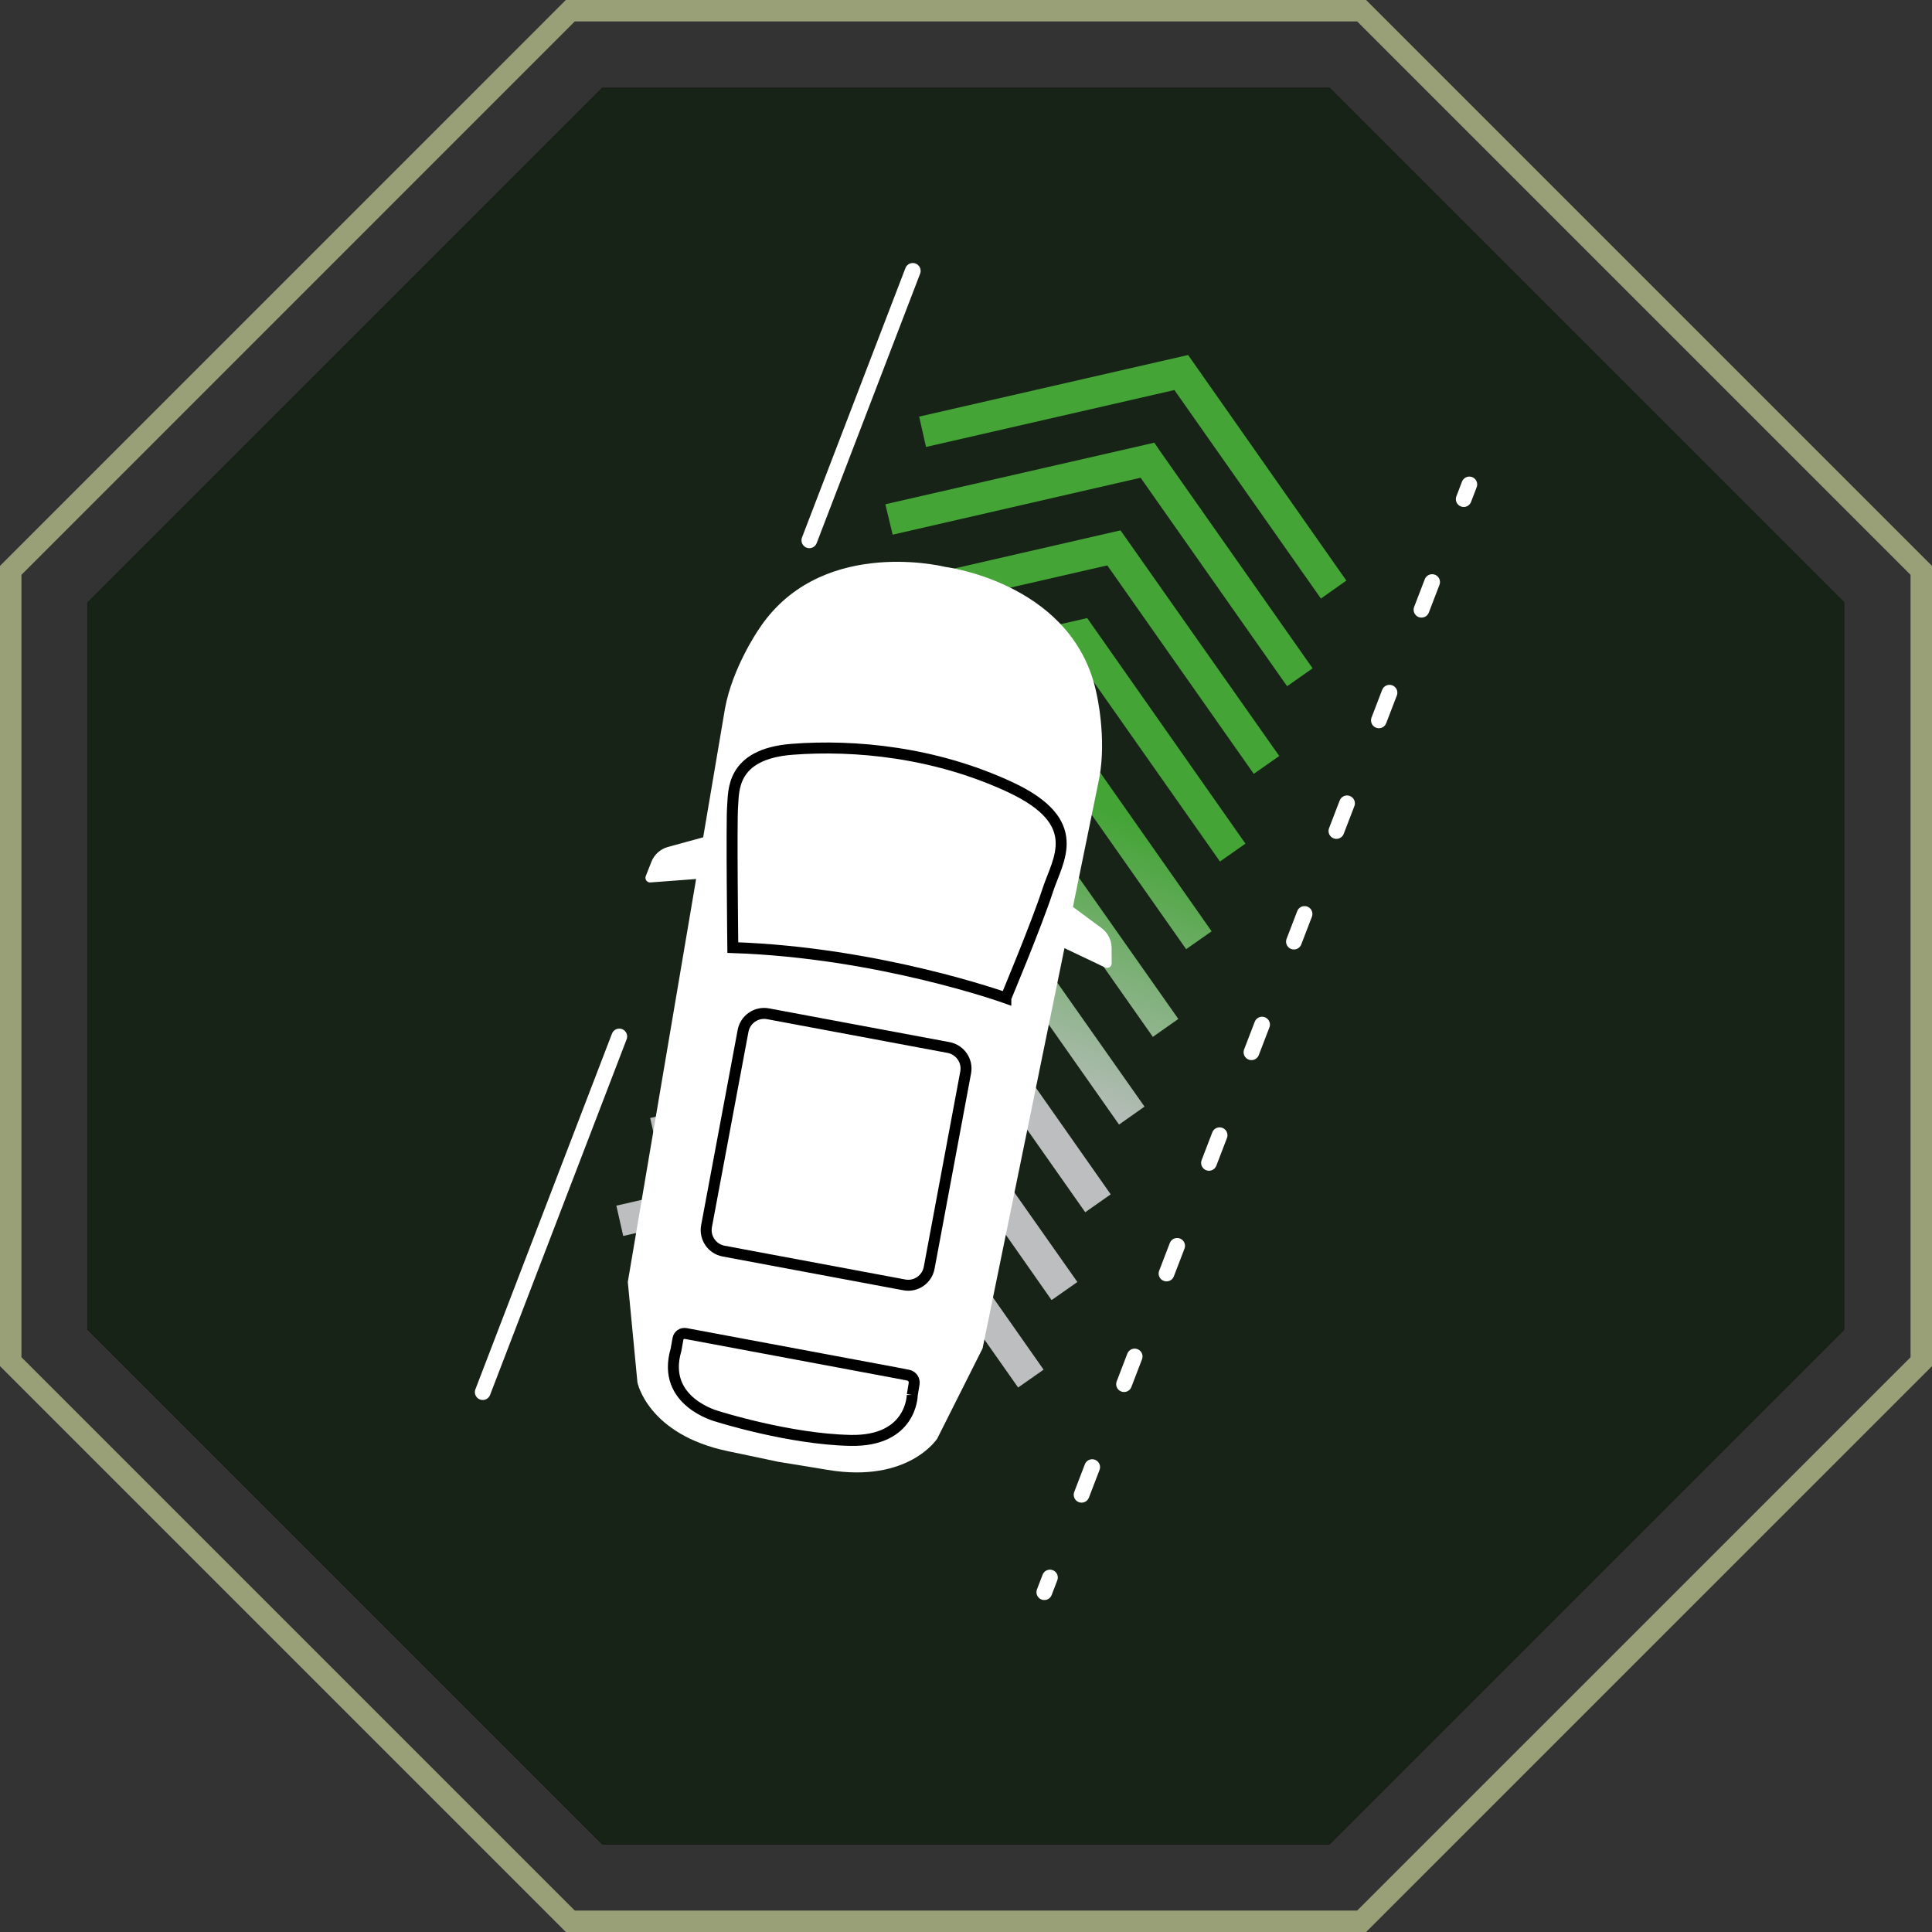
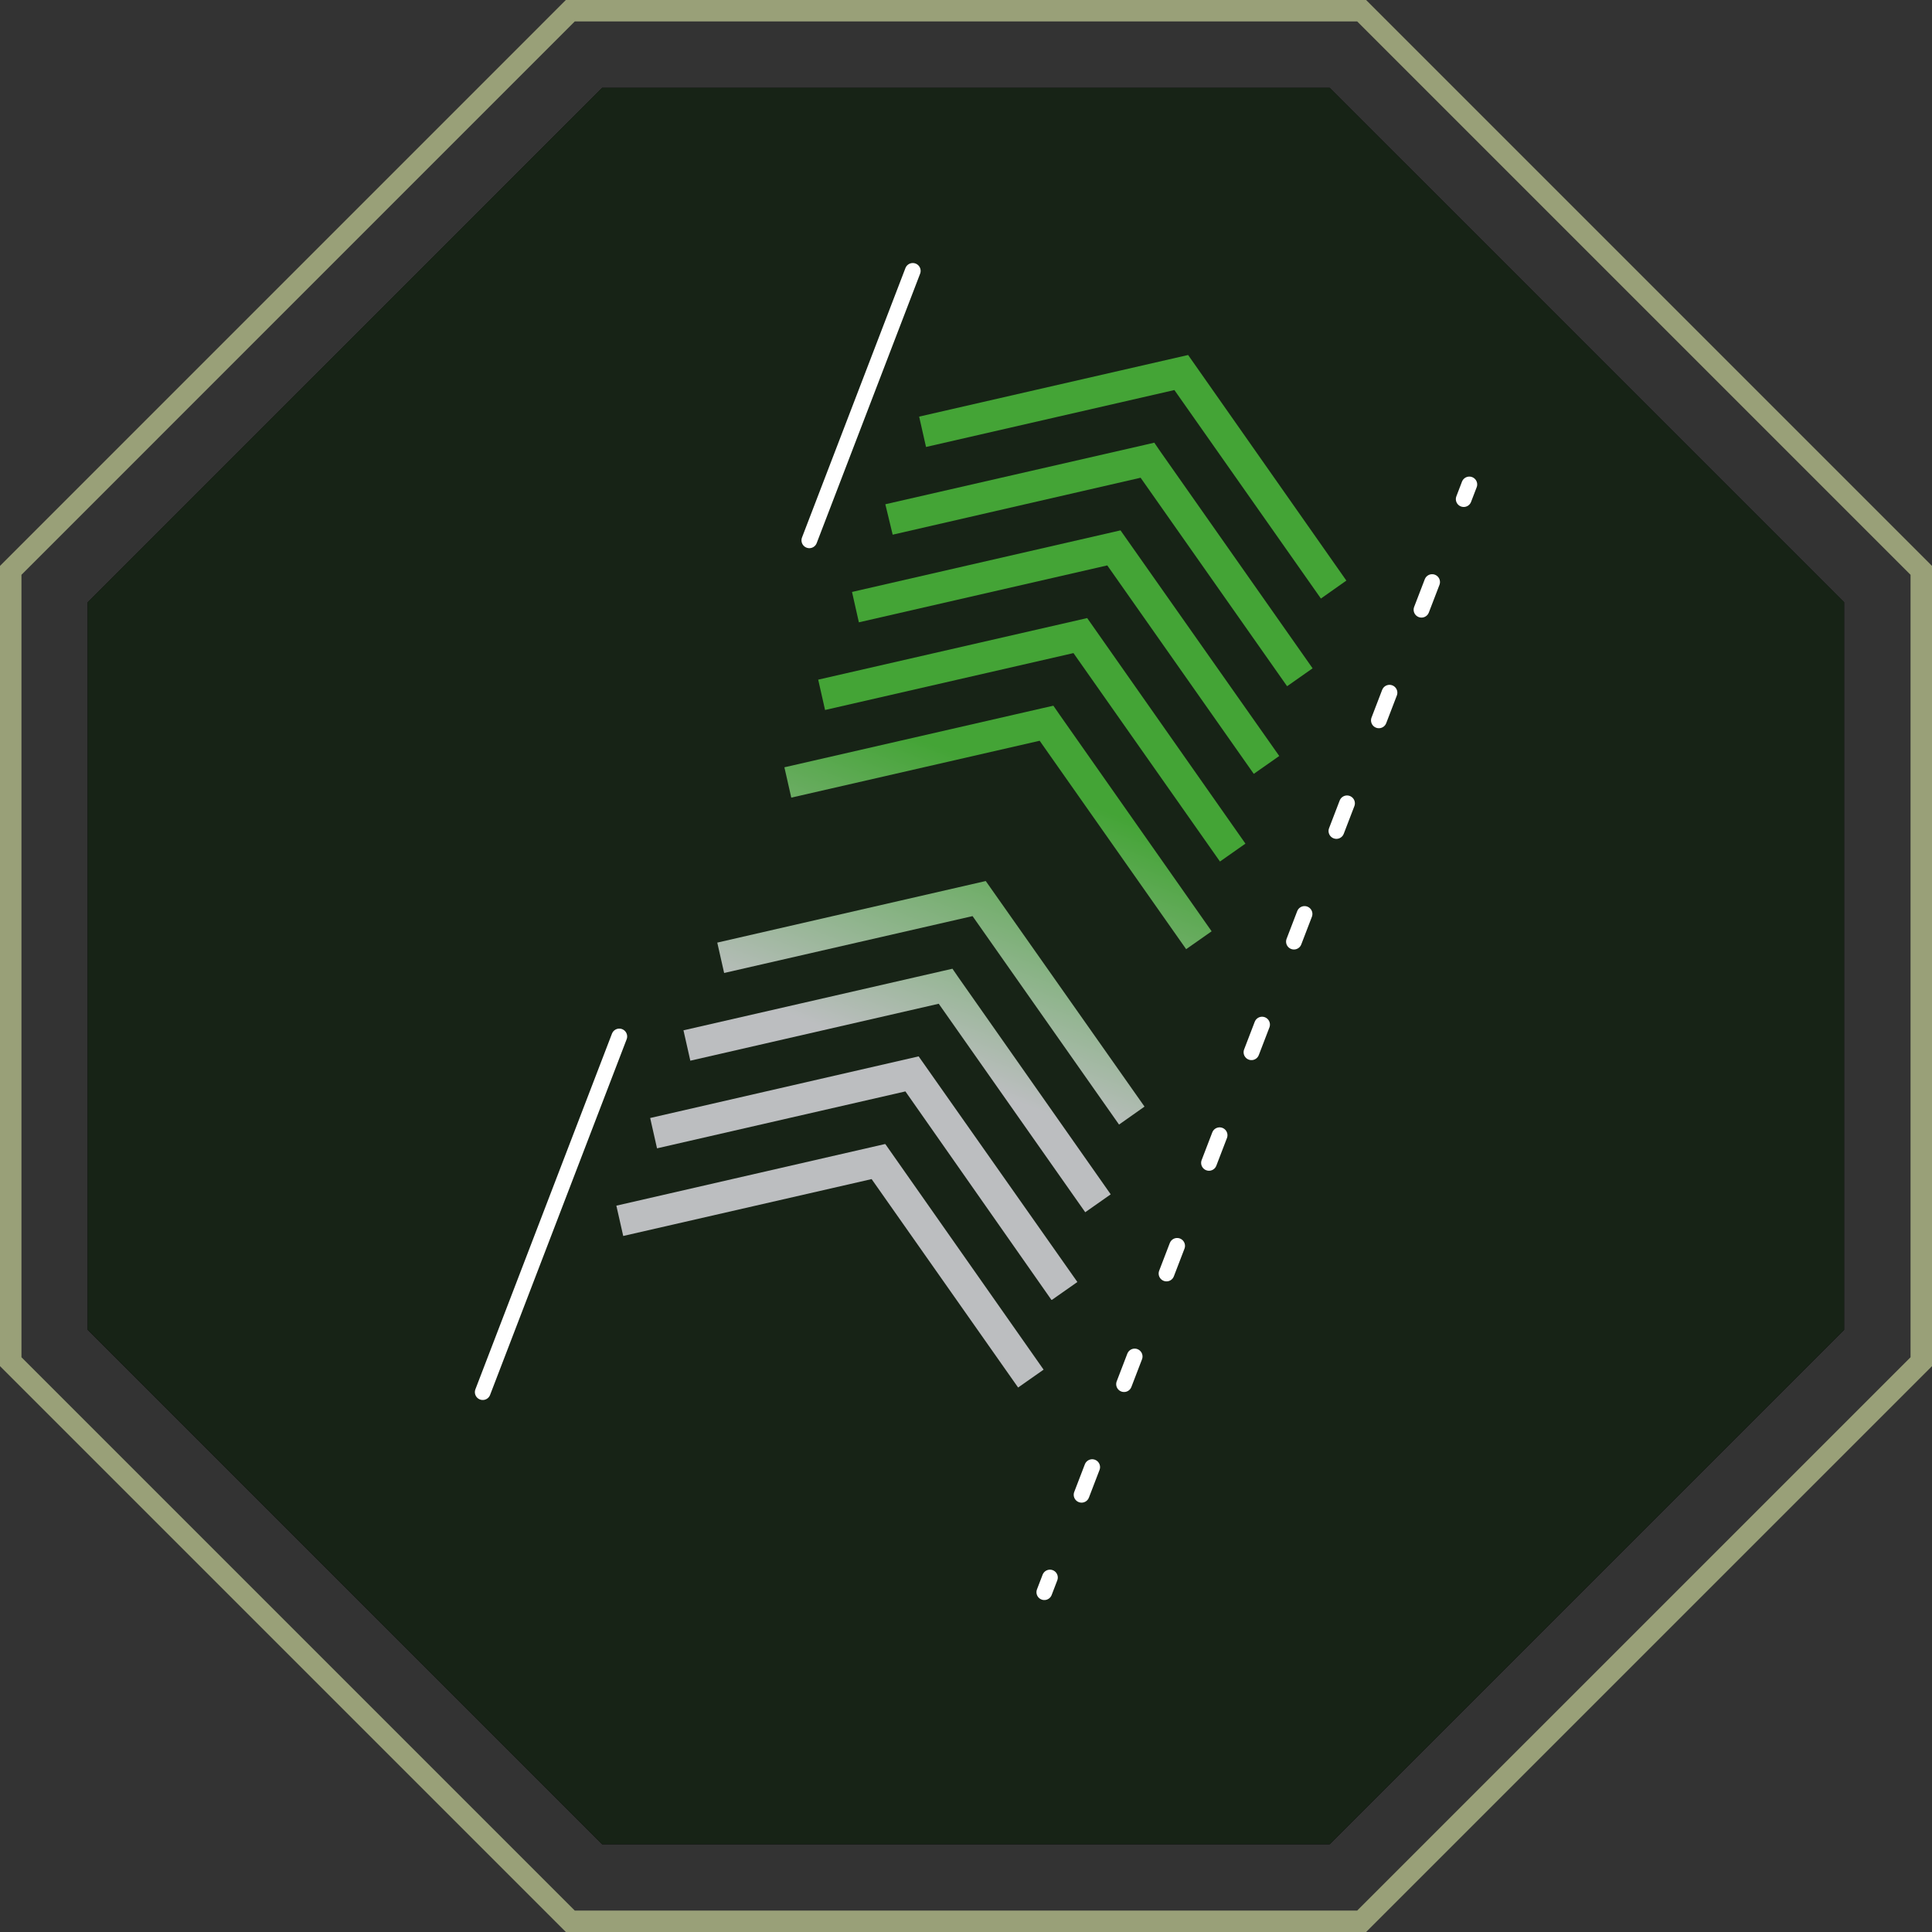
<svg xmlns="http://www.w3.org/2000/svg" xmlns:xlink="http://www.w3.org/1999/xlink" viewBox="0 0 800 800">
  <rect x="0" y="0" width="800" height="800" fill="#333333" stroke="none" />
  <defs>
    <style>
      .cls-1 {
        stroke-dasharray: 0 0 12.27 36.8;
      }

      .cls-1, .cls-2, .cls-3, .cls-4, .cls-5, .cls-6 {
        fill: none;
      }

      .cls-1, .cls-2, .cls-4, .cls-5, .cls-6 {
        stroke-miterlimit: 10;
      }

      .cls-1, .cls-2, .cls-5 {
        stroke: #fff;
        stroke-linecap: round;
        stroke-width: 6.51px;
      }

      .cls-2 {
        stroke-dasharray: 0 0 0 0 12.27 36.8 12.27 36.8;
      }

      .cls-7 {
        clip-path: url(#clippath);
      }

      .cls-3, .cls-8, .cls-9, .cls-10, .cls-11, .cls-12, .cls-13, .cls-14, .cls-15, .cls-16, .cls-17, .cls-18, .cls-19, .cls-20, .cls-21, .cls-22, .cls-23, .cls-24, .cls-25 {
        stroke-width: 0px;
      }

      .cls-26 {
        mask: url(#mask);
      }

      .cls-4 {
        stroke: #000;
        stroke-width: 4.54px;
      }

      .cls-8 {
        fill: url(#linear-gradient);
      }

      .cls-9 {
        fill: url(#radial-gradient);
      }

      .cls-10 {
        fill: url(#linear-gradient-10);
      }

      .cls-27 {
        clip-path: url(#clippath-1);
      }

      .cls-28 {
        clip-path: url(#clippath-4);
      }

      .cls-29 {
        clip-path: url(#clippath-3);
      }

      .cls-30 {
        clip-path: url(#clippath-2);
      }

      .cls-31 {
        clip-path: url(#clippath-7);
      }

      .cls-32 {
        clip-path: url(#clippath-8);
      }

      .cls-33 {
        clip-path: url(#clippath-6);
      }

      .cls-34 {
        clip-path: url(#clippath-5);
      }

      .cls-35 {
        clip-path: url(#clippath-9);
      }

      .cls-36 {
        clip-path: url(#clippath-14);
      }

      .cls-37 {
        clip-path: url(#clippath-13);
      }

      .cls-38 {
        clip-path: url(#clippath-12);
      }

      .cls-39 {
        clip-path: url(#clippath-10);
      }

      .cls-40 {
        clip-path: url(#clippath-15);
      }

      .cls-41 {
        clip-path: url(#clippath-17);
      }

      .cls-42 {
        clip-path: url(#clippath-16);
      }

      .cls-43 {
        clip-path: url(#clippath-11);
      }

      .cls-11 {
        fill: url(#radial-gradient-2);
      }

      .cls-12 {
        fill: url(#radial-gradient-3);
      }

      .cls-13 {
        fill: url(#radial-gradient-4);
      }

      .cls-14 {
        fill: url(#radial-gradient-5);
      }

      .cls-15 {
        fill: url(#linear-gradient-4);
      }

      .cls-16 {
        fill: url(#linear-gradient-2);
      }

      .cls-17 {
        fill: url(#linear-gradient-3);
      }

      .cls-18 {
        fill: url(#linear-gradient-8);
      }

      .cls-19 {
        fill: url(#linear-gradient-9);
      }

      .cls-20 {
        fill: url(#linear-gradient-7);
      }

      .cls-21 {
        fill: url(#linear-gradient-5);
      }

      .cls-22 {
        fill: url(#linear-gradient-6);
      }

      .cls-6 {
        stroke: #99a078;
        stroke-width: 8.89px;
      }

      .cls-24 {
        fill: #172316;
      }

      .cls-25 {
        fill: #fff;
      }
    </style>
    <clipPath id="clippath">
      <path class="cls-3" d="m-706.93,516.93v-240.33l169.81-169.93h240.41l170.01,169.93v240.33l-170.01,169.93h-240.41l-169.81-169.93Zm156.83-441.73l-188.48,188.35v266.4l188.48,188.38h266.38l188.27-188.38v-266.4l-188.27-188.35h-266.38Z" />
    </clipPath>
    <radialGradient id="radial-gradient" cx="3606.32" cy="781.99" fx="3606.32" fy="781.99" r="20.29" gradientTransform="translate(-18872.06 -84799.96) rotate(90) scale(23.62 -23.62)" gradientUnits="userSpaceOnUse">
      <stop offset="0" stop-color="#bcbec0" />
      <stop offset=".18" stop-color="#bcbec0" />
      <stop offset=".52" stop-color="#44a436" />
      <stop offset="1" stop-color="#44a436" />
    </radialGradient>
    <clipPath id="clippath-1">
      <path class="cls-3" d="m-657.43,496.34v-199.17l141-140.82h199.03l141,140.82v199.17l-141,140.84h-199.03l-141-140.84Zm127.82-371.48l-159.26,159.28v225.24l159.26,159.26h225.4l159.26-159.26v-225.24l-159.26-159.28h-225.4Z" />
    </clipPath>
    <radialGradient id="radial-gradient-2" cx="3606.32" cy="781.99" fx="3606.32" fy="781.99" r="20.29" gradientTransform="translate(-18872.11 -84800.02) rotate(90) scale(23.62 -23.62)" xlink:href="#radial-gradient" />
    <clipPath id="clippath-2">
      <path class="cls-3" d="m-607.73,475.77v-158l111.79-111.75h158.05l111.79,111.75v158l-111.79,111.73h-158.05l-111.79-111.73Zm98.8-301.2l-130.25,130.15v184.09l130.25,130.15h184.01l130.25-130.15v-184.09l-130.25-130.15h-184.01Z" />
    </clipPath>
    <radialGradient id="radial-gradient-3" cx="3606.32" cy="781.99" fx="3606.32" fy="781.99" r="20.29" gradientTransform="translate(-18871.93 -84800.06) rotate(90) scale(23.62 -23.62)" xlink:href="#radial-gradient" />
    <clipPath id="clippath-3">
      <polygon class="cls-3" points="255.22 499.24 258.06 511.79 360.92 488.24 421.58 574.54 432.13 567.14 366.6 473.74 366.39 473.74 255.22 499.24" />
    </clipPath>
    <linearGradient id="linear-gradient" x1="3843.35" y1="1181.09" x2="3863.63" y2="1181.09" gradientTransform="translate(74966.88 23340.25) rotate(-180) scale(19.32)" gradientUnits="userSpaceOnUse">
      <stop offset="0" stop-color="#44a436" />
      <stop offset=".39" stop-color="#44a436" />
      <stop offset=".71" stop-color="#bcbec0" />
      <stop offset="1" stop-color="#bcbec0" />
    </linearGradient>
    <clipPath id="clippath-4">
      <polygon class="cls-3" points="269.22 462.94 272.06 475.5 374.91 451.93 435.37 538.25 435.57 538.25 446.12 530.85 380.39 437.42 269.22 462.94" />
    </clipPath>
    <linearGradient id="linear-gradient-2" x1="3843.35" y1="1181.09" x2="3863.63" y2="1181.09" gradientTransform="translate(74942.07 23303.55) rotate(180) scale(19.32)" xlink:href="#linear-gradient" />
    <clipPath id="clippath-5">
      <polygon class="cls-3" points="390.13 402.1 283.01 426.63 285.85 439.21 388.71 415.63 449.37 501.96 459.92 494.55 396.83 404.68 394.39 401.13 390.13 402.1" />
    </clipPath>
    <linearGradient id="linear-gradient-3" x1="3843.35" y1="1181.1" x2="3863.63" y2="1181.1" gradientTransform="translate(74916.7 23268.47) rotate(-180) scale(19.32)" xlink:href="#linear-gradient" />
    <clipPath id="clippath-6">
      <polygon class="cls-3" points="297.01 390.31 297.01 390.33 299.85 402.89 402.71 379.34 463.37 465.66 473.92 458.22 408.19 364.83 408.19 364.81 297.01 390.31" />
    </clipPath>
    <linearGradient id="linear-gradient-4" x1="3843.35" y1="1181.09" x2="3863.63" y2="1181.09" gradientTransform="translate(74891.86 23231.87) rotate(-180) scale(19.32)" xlink:href="#linear-gradient" />
    <clipPath id="clippath-7">
      <polygon class="cls-3" points="311.01 354.02 313.85 366.58 313.85 366.6 416.71 343.02 477.37 429.35 487.92 421.92 422.19 328.52 311.01 354.02" />
    </clipPath>
    <linearGradient id="linear-gradient-5" x1="3843.35" y1="1181.09" x2="3863.63" y2="1181.09" gradientTransform="translate(74867.18 23194.76) rotate(180) scale(19.32)" xlink:href="#linear-gradient" />
    <clipPath id="clippath-8">
      <polygon class="cls-3" points="431.92 293.18 324.8 317.72 327.65 330.28 430.5 306.73 491.16 393.03 501.71 385.63 438.62 295.75 436.18 292.22 431.92 293.18" />
    </clipPath>
    <linearGradient id="linear-gradient-6" x1="3843.35" y1="1181.1" x2="3863.63" y2="1181.1" gradientTransform="translate(74842.07 23158.82) rotate(-180) scale(19.32)" xlink:href="#linear-gradient" />
    <clipPath id="clippath-9">
      <polygon class="cls-3" points="338.8 281.43 341.64 293.99 444.5 270.43 505.16 356.74 515.71 349.33 450.18 255.93 338.8 281.43" />
    </clipPath>
    <linearGradient id="linear-gradient-7" x1="3843.35" y1="1181.09" x2="3863.63" y2="1181.09" gradientTransform="translate(74817.17 23122.46) rotate(-180) scale(19.32)" xlink:href="#linear-gradient" />
    <clipPath id="clippath-10">
      <polygon class="cls-3" points="352.8 245.11 352.8 245.11 355.64 257.69 458.5 234.12 519.16 320.44 529.71 313.04 463.98 219.61 352.8 245.11" />
    </clipPath>
    <linearGradient id="linear-gradient-8" x1="3843.35" y1="1181.09" x2="3863.63" y2="1181.09" gradientTransform="translate(74792.45 23085.45) rotate(180) scale(19.32)" xlink:href="#linear-gradient" />
    <clipPath id="clippath-11">
      <polygon class="cls-3" points="473.71 184.29 366.6 208.8 366.6 208.82 369.64 221.4 472.3 197.82 532.96 284.15 543.51 276.74 543.51 276.72 480.41 186.87 477.98 183.32 477.98 183.3 473.71 184.29" />
    </clipPath>
    <linearGradient id="linear-gradient-9" x1="3843.35" y1="1181.1" x2="3863.63" y2="1181.1" gradientTransform="translate(74767.33 23049.56) rotate(180) scale(19.32)" xlink:href="#linear-gradient" />
    <clipPath id="clippath-12">
      <polygon class="cls-3" points="380.6 172.51 383.44 185.06 383.44 185.08 486.29 161.51 546.95 247.83 546.95 247.85 557.5 240.41 491.97 147 380.6 172.51" />
    </clipPath>
    <linearGradient id="linear-gradient-10" x1="3843.35" y1="1181.1" x2="3863.63" y2="1181.1" gradientTransform="translate(74742.15 23014.09) rotate(-180) scale(19.32)" xlink:href="#linear-gradient" />
    <clipPath id="clippath-13">
-       <polygon class="cls-3" points="249.34 36.38 36.52 249.37 36.52 550.63 249.34 763.64 550.61 763.64 763.62 550.63 763.62 249.37 550.61 36.38 249.34 36.38" />
-     </clipPath>
+       </clipPath>
    <clipPath id="clippath-14">
      <path class="cls-3" d="m863.73,395.27c0,193.35,156.72,350.11,350.07,350.11s350.17-156.77,350.17-350.11S1407.15,45.18,1213.8,45.18s-350.07,156.75-350.07,350.09" />
    </clipPath>
    <clipPath id="clippath-15">
      <path class="cls-3" d="m1082.74-171.92c-.61-3.08-2.64-5.7-5.48-7.08l-13.19-6.41,1.01-52.65c0-16.49-7.3-32.99-7.3-32.99-16.64-40.94-66.14-39.12-69.18-38.95-3.04-.16-52.57-1.99-69.18,38.95,0,0-7.26,16.49-7.26,32.99l.89,52.79-12.86,6.27c-2.84,1.38-4.85,4-5.44,7.08l-1.18,6.05c-.24,1.36.97,2.5,2.31,2.15l17.45-4.63,2.78,163.97,11.22,38.95s7.93,19.8,40.98,20.45c11.16.22,17.04.39,20.09.47v.02h.41v-.02c2.84-.08,8.93-.24,20.09-.47,33.07-.65,40.98-20.45,40.98-20.45l11.16-38.95,2.84-164.05,17.65,4.71c1.42.34,2.64-.79,2.43-2.15l-1.22-6.05Z" />
    </clipPath>
    <clipPath id="clippath-16">
      <polygon class="cls-3" points="898.42 -342.73 1143.4 -302.19 1079.09 86.24 834.13 45.71 898.42 -342.73" />
    </clipPath>
    <clipPath id="clippath-17">
      <rect class="cls-3" x="791.89" y="-252.38" width="393.72" height="248.27" transform="translate(953.83 868.18) rotate(-80.6)" />
    </clipPath>
    <radialGradient id="radial-gradient-4" cx="3703.58" cy="936.61" fx="3703.58" fy="936.61" r="20.29" gradientTransform="translate(-47140.33 -188475.28) rotate(90) scale(50.93 -50.93)" gradientUnits="userSpaceOnUse">
      <stop offset="0" stop-color="#fff" />
      <stop offset=".44" stop-color="#fff" />
      <stop offset=".77" stop-color="#000" />
      <stop offset="1" stop-color="#000" />
    </radialGradient>
    <mask id="mask" x="765.02" y="-392.55" width="447.49" height="528.62" maskUnits="userSpaceOnUse">
      <g class="cls-41">
        <rect class="cls-13" x="751.89" y="-315.8" width="473.71" height="375.13" transform="translate(953.81 868.17) rotate(-80.6)" />
      </g>
    </mask>
    <radialGradient id="radial-gradient-5" cx="3703.58" cy="936.61" fx="3703.58" fy="936.61" r="20.29" gradientTransform="translate(-47140.35 -188475.32) rotate(90) scale(50.93 -50.93)" gradientUnits="userSpaceOnUse">
      <stop offset="0" stop-color="blue" />
      <stop offset=".44" stop-color="#448cff" />
      <stop offset=".77" stop-color="#000" />
      <stop offset="1" stop-color="#000" />
    </radialGradient>
  </defs>
  <g id="_360_camera" data-name="360 camera">
    <g>
      <g class="cls-7">
        <rect class="cls-9" x="-871.74" y="-57.96" width="909.44" height="909.44" transform="translate(-394.76 -178.41) rotate(-44.21)" />
      </g>
      <g class="cls-27">
        <rect class="cls-11" x="-801.44" y="12.23" width="769.05" height="769.05" transform="translate(-394.73 -178.35) rotate(-44.21)" />
      </g>
      <g class="cls-30">
        <rect class="cls-12" x="-731.16" y="82.52" width="628.49" height="628.49" transform="translate(-394.73 -178.34) rotate(-44.21)" />
      </g>
    </g>
  </g>
  <g id="lane_assist" data-name="lane assist">
    <g>
      <polygon class="cls-23" points="249.34 36.38 550.59 36.38 763.61 249.4 763.61 550.65 550.59 763.67 249.34 763.67 36.32 550.65 36.32 249.4 249.34 36.38" />
      <polygon class="cls-24" points="249.34 36.38 36.34 249.37 36.34 550.63 249.34 763.64 550.59 763.64 763.61 550.63 763.61 249.37 550.59 36.38 249.34 36.38" />
      <g class="cls-29">
        <rect class="cls-8" x="264.92" y="423.5" width="157.51" height="201.28" transform="translate(-268.81 657.15) rotate(-69)" />
      </g>
      <g class="cls-28">
        <rect class="cls-16" x="278.9" y="387.19" width="157.53" height="201.29" transform="translate(-225.94 646.92) rotate(-69)" />
      </g>
      <g class="cls-34">
        <rect class="cls-17" x="292.7" y="350.9" width="157.53" height="201.29" transform="translate(-183.2 636.52) rotate(-69)" />
      </g>
      <g class="cls-33">
        <rect class="cls-15" x="306.69" y="314.59" width="157.55" height="201.3" transform="translate(-140.33 626.29) rotate(-69)" />
      </g>
      <g class="cls-31">
-         <rect class="cls-21" x="320.7" y="278.29" width="157.53" height="201.29" transform="translate(-97.46 616.06) rotate(-69)" />
-       </g>
+         </g>
      <g class="cls-32">
        <rect class="cls-22" x="334.5" y="241.98" width="157.51" height="201.28" transform="translate(-54.71 605.65) rotate(-69)" />
      </g>
      <g class="cls-35">
        <rect class="cls-20" x="348.5" y="205.69" width="157.51" height="201.28" transform="translate(-11.84 595.43) rotate(-69)" />
      </g>
      <g class="cls-39">
        <rect class="cls-18" x="362.49" y="169.38" width="157.53" height="201.29" transform="translate(31.03 585.2) rotate(-69)" />
      </g>
      <g class="cls-43">
        <rect class="cls-19" x="376.28" y="133.07" width="157.55" height="201.3" transform="translate(73.77 574.79) rotate(-69)" />
      </g>
      <g class="cls-38">
        <rect class="cls-10" x="390.27" y="96.78" width="157.55" height="201.3" transform="translate(116.64 564.57) rotate(-69)" />
      </g>
      <g class="cls-37">
        <path class="cls-23" d="m322.17,605.48l.04-.18c5.29,1.18-.04.18-.04.18" />
        <path class="cls-23" d="m321.96,605.24l-.04.18s-5.32-.99.04-.18" />
        <path class="cls-25" d="m267.39,362.78l2.33-5.9c1.18-3.02,3.71-5.3,6.84-6.17l14.61-4,9.07-53.54c3.12-16.72,13.61-32.07,13.61-32.07,24.63-38.34,74.41-27.12,77.5-26.37,3.16.43,53.64,7.95,62.73,52.61,0,0,4.24,18.1,1.11,34.83l-10.91,53.36,11.85,8.78c2.62,1.93,4.16,4.97,4.16,8.22l.04,6.35c0,1.4-1.46,2.33-2.74,1.72l-16.82-7.99-33.9,165.71-18.77,37.35s-11.79,18.56-45.36,12.98c-11.44-1.91-17.51-2.88-20.53-3.35-.06,0-.1-.02-.16-.02-.04-.02-.1-.02-.14-.02v-.02c-3-.67-9.01-1.95-20.35-4.3-33.33-6.92-37.61-28.5-37.61-28.5l-3.99-41.61,28.28-166.85-18.91,1.42c-1.42.1-2.45-1.3-1.93-2.62" />
-         <path class="cls-25" d="m416.5,413.24s-52.42-18.85-113.06-20.86c0,0-.61-52.67-.08-58.51.53-5.84-1.04-21.67,24.75-23.61,25.81-1.97,59.12,1.16,90.3,15.74,31.18,14.59,19.54,30.03,15.5,42.46-4.67,14.38-17.41,44.77-17.41,44.77" />
-         <path class="cls-4" d="m416.5,413.24s-52.42-18.85-113.06-20.86c0,0-.61-52.67-.08-58.51.53-5.84-1.04-21.67,24.75-23.61,25.81-1.97,59.12,1.16,90.3,15.74,31.18,14.59,19.54,30.03,15.5,42.46-4.67,14.38-17.41,44.77-17.41,44.77Z" />
+         <path class="cls-4" d="m416.5,413.24s-52.42-18.85-113.06-20.86c0,0-.61-52.67-.08-58.51.53-5.84-1.04-21.67,24.75-23.61,25.81-1.97,59.12,1.16,90.3,15.74,31.18,14.59,19.54,30.03,15.5,42.46-4.67,14.38-17.41,44.77-17.41,44.77" />
        <path class="cls-25" d="m377.75,577.63s-.12,19.31-25.56,18.81c-25.42-.51-55-9.9-55-9.9,0,0-23.64-5.96-17.27-27.59l.81-4.56c.26-1.5,1.7-2.5,3.2-2.21l11,2.05,75.86,14.18,5.24,1.01c1.66.32,2.76,1.91,2.49,3.57l-.77,4.65Z" />
        <path class="cls-4" d="m377.75,577.63s-.12,19.31-25.56,18.81c-25.42-.51-55-9.9-55-9.9,0,0-23.64-5.96-17.27-27.59l.81-4.56c.26-1.5,1.7-2.5,3.2-2.21l11,2.05,75.86,14.18,5.24,1.01c1.66.32,2.76,1.91,2.49,3.57l-.77,4.65Z" />
        <path class="cls-25" d="m299.65,518.06l74.78,13.98c4.79.91,9.41-2.25,10.32-7.06l15.11-80.89c.91-4.79-2.27-9.41-7.06-10.33l-74.78-13.98c-4.81-.89-9.43,2.27-10.33,7.08l-15.13,80.87c-.89,4.81,2.27,9.43,7.08,10.33" />
        <path class="cls-4" d="m299.65,518.06l74.78,13.98c4.79.91,9.41-2.25,10.32-7.06l15.11-80.89c.91-4.79-2.27-9.41-7.06-10.33l-74.78-13.98c-4.81-.89-9.43,2.27-10.33,7.08l-15.13,80.87c-.89,4.81,2.27,9.43,7.08,10.33Z" />
      </g>
      <path class="cls-25" d="m432.33,659.29l176.1-458.7-176.1,458.7Z" />
      <line class="cls-5" x1="608.42" y1="200.6" x2="606.09" y2="206.67" />
      <line class="cls-1" x1="593.01" y1="241.02" x2="582.01" y2="269.64" />
      <line class="cls-2" x1="575.36" y1="286.83" x2="441.29" y2="636.06" />
      <line class="cls-5" x1="434.76" y1="653.22" x2="432.43" y2="659.29" />
      <path class="cls-25" d="m199.83,576.47l56.52-147.27-56.52,147.27Z" />
      <line class="cls-5" x1="256.44" y1="429.18" x2="199.89" y2="576.45" />
      <path class="cls-25" d="m335.15,223.71l42.83-111.54-42.83,111.54Z" />
      <line class="cls-5" x1="377.96" y1="112.17" x2="335.13" y2="223.73" />
      <polygon class="cls-6" points="236.15 4.44 563.83 4.44 795.56 236.17 795.56 563.85 563.83 795.56 236.15 795.56 4.44 563.85 4.44 236.17 236.15 4.44" />
    </g>
  </g>
  <g id="traffic_jame_assist" data-name="traffic jame assist">
    <g class="cls-36">
      <g class="cls-40">
        <g class="cls-42">
          <g class="cls-26">
            <rect class="cls-14" x="751.91" y="-315.83" width="473.72" height="375.17" transform="translate(953.82 868.19) rotate(-80.6)" />
          </g>
        </g>
      </g>
    </g>
  </g>
</svg>